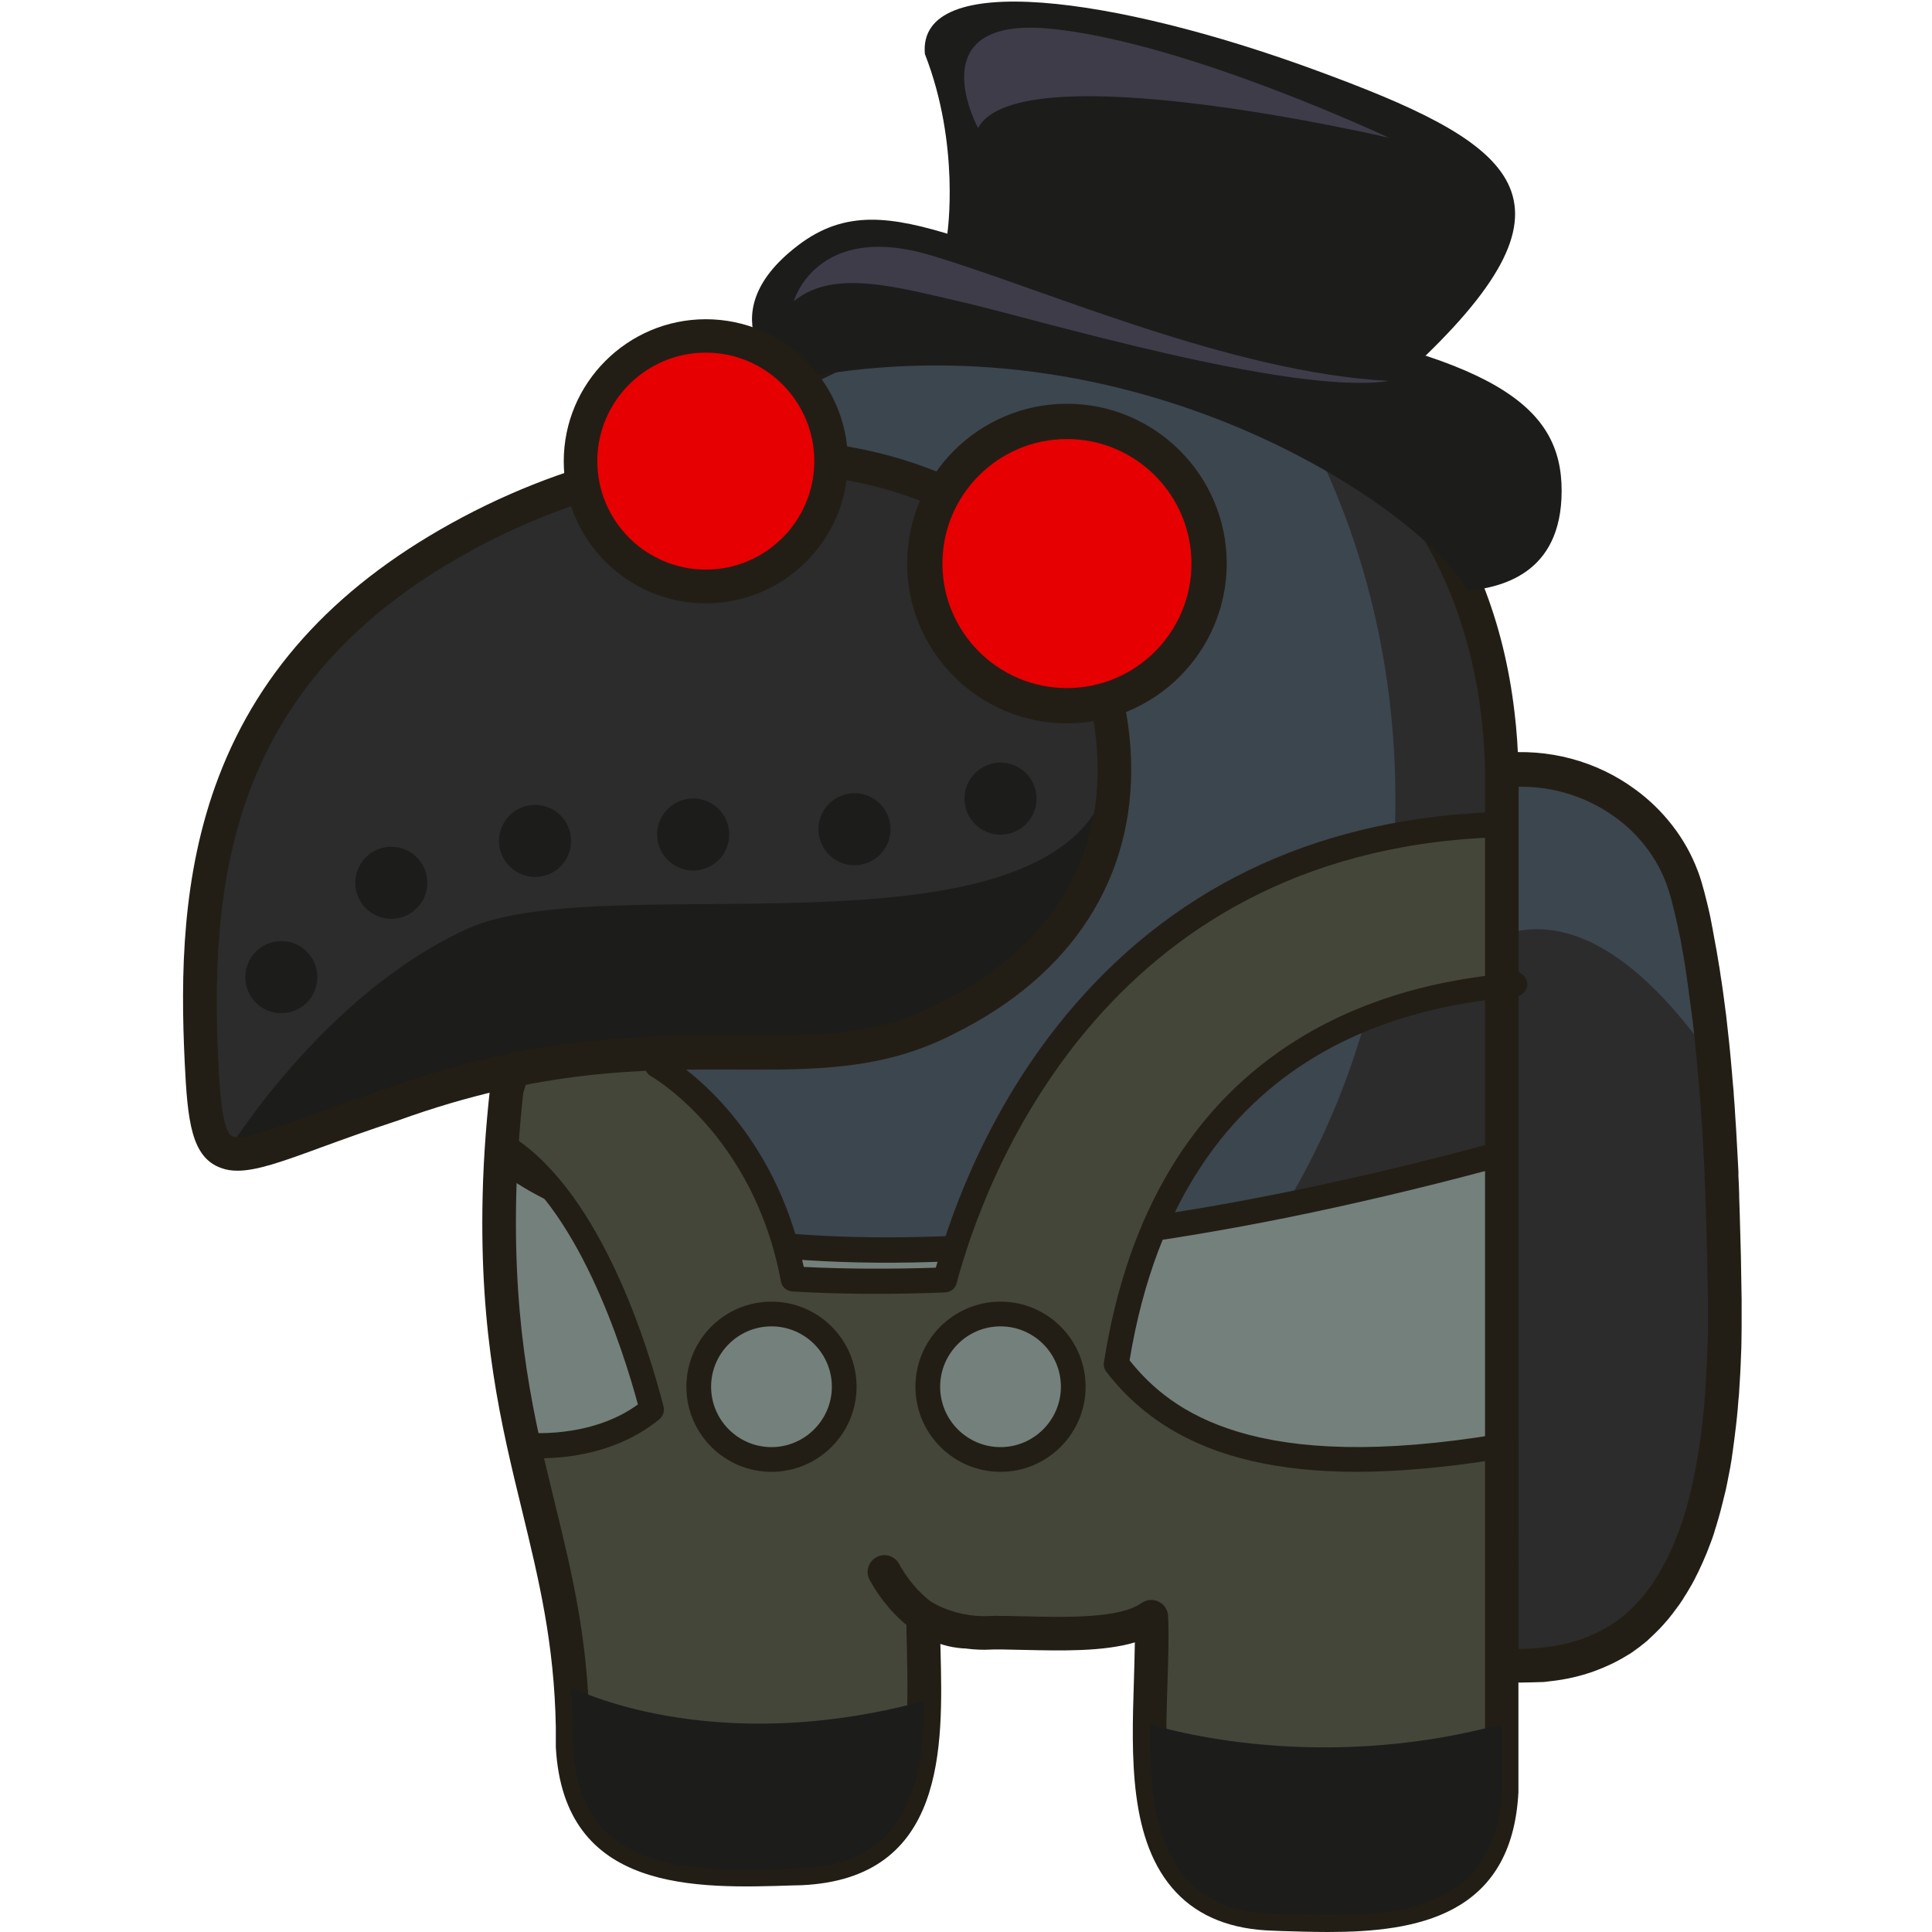
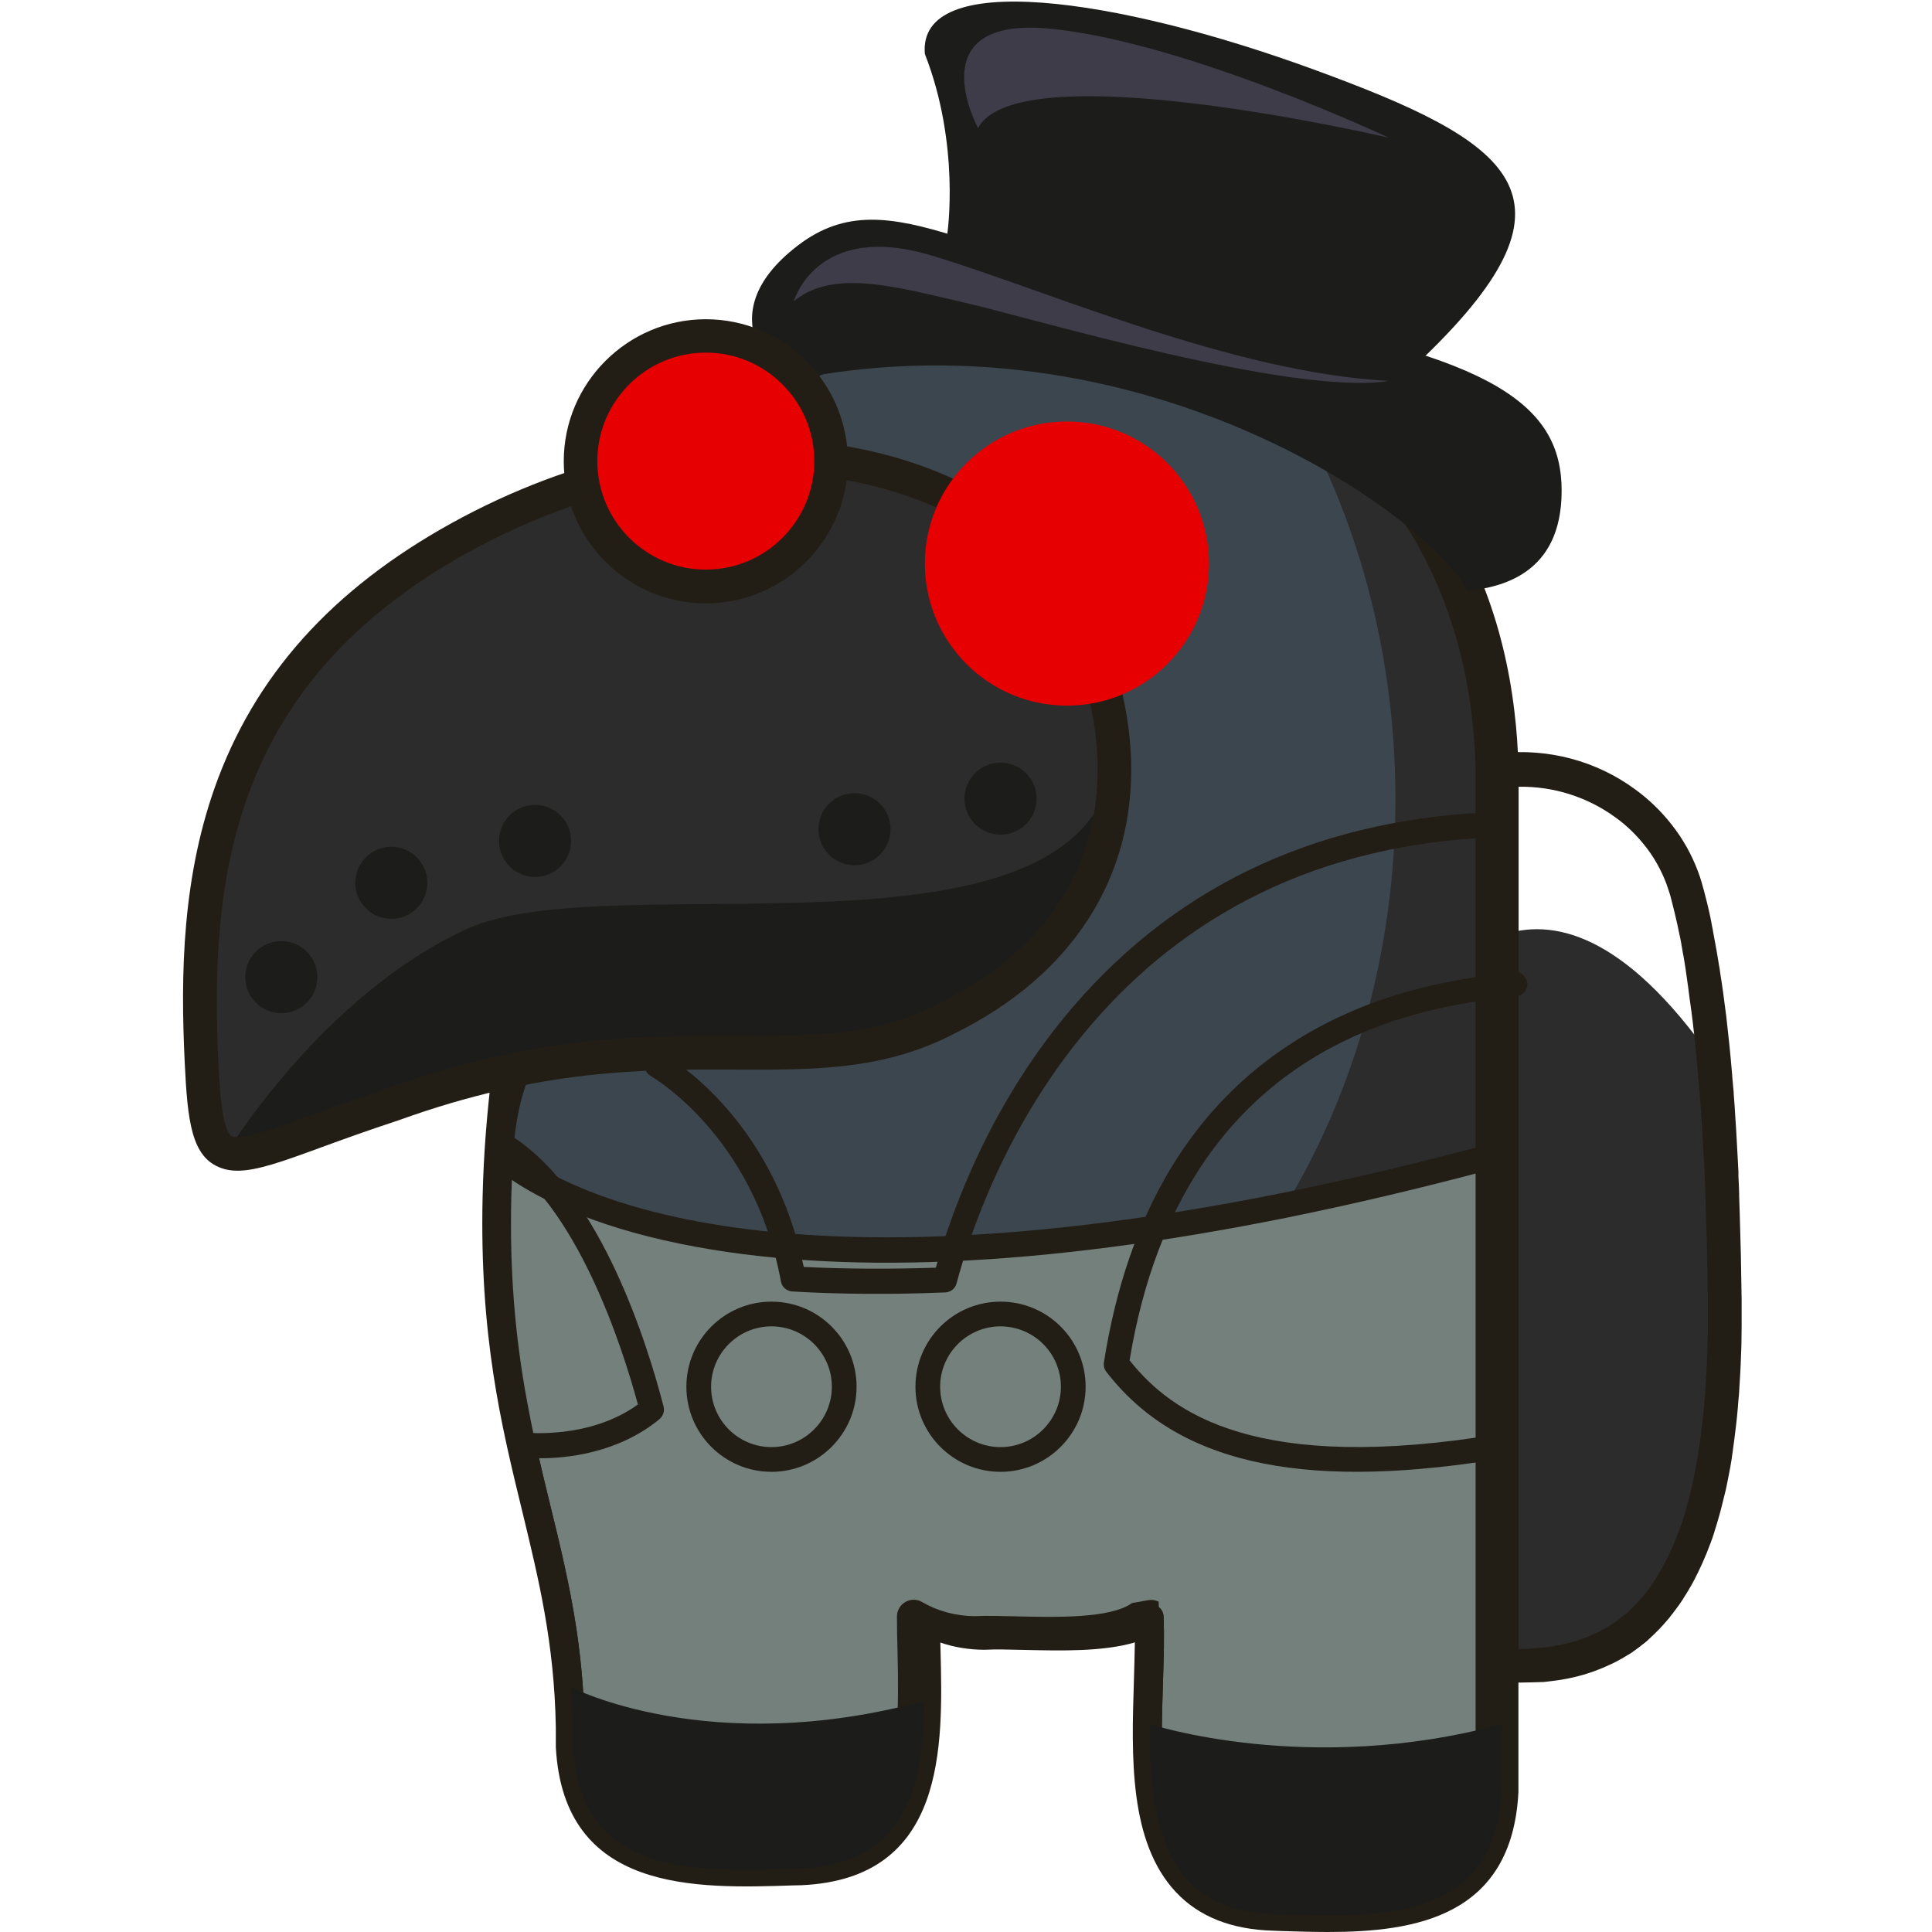
<svg xmlns="http://www.w3.org/2000/svg" version="1.1" id="Слой_1" x="0px" y="0px" viewBox="0 0 1024 1024" style="enable-background:new 0 0 1024 1024;" xml:space="preserve">
  <style type="text/css">
	.st0{fill:#3C464F;}
	.st1{fill:#2C2C2C;}
	.st2{fill:#231E15;}
	.st3{fill:#74807C;}
	.st4{fill:#444639;}
	.st5{fill:#1C1C1B;}
	.st6{fill:#E60002;}
	.st7{fill:#3E3C49;}
</style>
  <g>
-     <path class="st0" d="M914.1,693.1c0,3.3,0,6.6,0,9.8c0,2.7-0.1,5.4-0.1,8.1c0,2.1-0.1,4.1-0.2,6.2c-0.2,6.6-0.5,13-1,19.3   c-0.1,1.6-0.2,3.1-0.4,4.6c-0.2,3.1-0.5,6.1-0.8,9.1c-0.2,1.5-0.3,3-0.5,4.4c-0.5,4.4-1,8.7-1.7,12.9c-0.2,1.2-0.4,2.3-0.5,3.5   c-0.3,1.8-0.6,3.6-0.9,5.4c-0.5,2.5-0.9,5-1.4,7.5c-0.5,2.6-1.1,5.2-1.7,7.7c-0.5,2.2-1.1,4.4-1.7,6.6c-0.7,2.7-1.5,5.4-2.3,8   c-0.4,1.2-0.7,2.3-1.1,3.5c-0.4,1.1-0.7,2.1-1.1,3.2c-0.4,1.2-0.8,2.4-1.3,3.5c-0.4,1.1-0.8,2.2-1.3,3.2c-1.4,3.4-2.8,6.7-4.4,9.9   c-0.5,1.1-1.1,2.1-1.6,3.2c-0.9,1.8-1.9,3.5-2.9,5.2c-0.4,0.7-0.8,1.3-1.2,2c-0.1,0.2-0.2,0.4-0.4,0.6c-0.5,0.8-1,1.6-1.5,2.4   c-0.6,0.9-1.2,1.7-1.8,2.6c-0.8,1.1-1.6,2.2-2.5,3.3c-0.4,0.5-0.8,1-1.2,1.5c-0.6,0.8-1.2,1.6-1.9,2.3c-0.6,0.8-1.3,1.5-2,2.2   c-0.7,0.7-1.4,1.4-2,2.1c-0.7,0.7-1.4,1.4-2.1,2.1c-0.7,0.7-1.4,1.3-2.1,2l0,0c-0.7,0.6-1.4,1.2-2.1,1.8c0,0-0.1,0-0.1,0.1   c-0.7,0.6-1.5,1.2-2.2,1.8c-0.8,0.6-1.5,1.2-2.3,1.7c-0.7,0.5-1.3,0.9-2,1.4c-0.1,0.1-0.2,0.2-0.4,0.2c-0.7,0.5-1.5,1-2.3,1.5   c-1.7,1.1-3.5,2.1-5.4,3.1c-1.6,0.8-3.2,1.6-4.8,2.3c-1,0.4-2,0.9-3,1.2c-0.9,0.4-1.8,0.7-2.8,1c-6.6,2.4-13.7,4-21.3,4.8   c-1.1,0.1-2.2,0.2-3.3,0.3c-6.8,0.8-13.8,0.9-20.8,0.1V408c24.1-2.6,47.4,4.2,65.5,17.5c6.7,4.9,12.6,10.6,17.7,17.2   c5.2,6.6,9.3,14.1,12.4,22.1c0,0,0.1,0.3,0.3,0.8c1,2.9,1.9,5.8,2.7,8.9c0.9,3.4,2,7.9,3.2,13.4c0.3,1.5,0.6,3.1,1,4.7   c0.2,0.8,0.3,1.6,0.5,2.4c0.2,1.1,0.4,2.2,0.6,3.3c0.3,1.3,0.5,2.7,0.8,4.1c0.1,0.7,0.2,1.4,0.4,2.2c0.4,2.2,0.8,4.5,1.2,6.9   c0.2,1.2,0.4,2.4,0.6,3.7c0.4,2.5,0.8,5.2,1.2,8c0.2,1.3,0.4,2.6,0.5,4c0.3,1.9,0.5,3.9,0.8,6c0.1,1,0.2,2,0.4,3   c0.1,1,0.2,2.1,0.4,3.1c0.8,7,1.6,14.5,2.4,22.7c0.2,2.5,0.4,5,0.7,7.6c0,0.4,0.1,0.8,0.1,1.2c0.2,2.6,0.4,5.2,0.6,7.9   c0,0.5,0.1,1,0.1,1.5c0.2,2.2,0.3,4.4,0.5,6.7c0.1,1.1,0.2,2.2,0.2,3.2c0,0.6,0.1,1.1,0.1,1.7c0.2,2.4,0.3,4.9,0.5,7.4   c0.3,5.2,0.6,10.7,0.9,16.3c0.1,1.9,0.2,3.9,0.3,5.8c0,0.7,0.1,1.4,0.1,2.1c0.2,3.2,0.3,6.4,0.4,9.7c0,0.3,0,0.6,0,0.8   c0.1,3.1,0.2,6.3,0.3,9.5c0.2,7,0.4,14.3,0.6,21.8c0.1,3.8,0.1,7.6,0.2,11.5c0,1.9,0,3.9,0.1,5.9c0,2,0.1,3.9,0.1,5.9   C914.1,690.2,914.1,691.6,914.1,693.1z" />
    <path class="st1" d="M914.1,693.1c0,3.3,0,6.6,0,9.8c0,2.7-0.1,5.4-0.1,8.1c0,2.1-0.1,4.1-0.2,6.2c-0.2,6.6-0.5,13-1,19.3   c-0.1,1.6-0.2,3.1-0.4,4.6c-0.2,3.1-0.5,6.1-0.8,9.1c-0.2,1.5-0.3,3-0.5,4.4c-0.5,4.4-1,8.7-1.7,12.9c-0.2,1.2-0.4,2.3-0.5,3.5   c-0.3,1.8-0.6,3.6-0.9,5.4c-0.5,2.5-0.9,5-1.4,7.5c-0.5,2.6-1.1,5.2-1.7,7.7c-0.5,2.2-1.1,4.4-1.7,6.6c-0.7,2.7-1.5,5.4-2.3,8   c-0.4,1.2-0.7,2.3-1.1,3.5c-0.4,1.1-0.7,2.1-1.1,3.2c-0.4,1.2-0.8,2.4-1.3,3.5c-0.4,1.1-0.8,2.2-1.3,3.2c-1.4,3.4-2.8,6.7-4.4,9.9   c-0.5,1.1-1.1,2.1-1.6,3.2c-0.9,1.8-1.9,3.5-2.9,5.2c-0.4,0.7-0.8,1.3-1.2,2c-0.1,0.2-0.2,0.4-0.4,0.6c-0.5,0.8-1,1.6-1.5,2.4   c-0.6,0.9-1.2,1.7-1.8,2.6c-0.8,1.1-1.6,2.2-2.5,3.3c-0.4,0.5-0.8,1-1.2,1.5c-0.6,0.8-1.2,1.6-1.9,2.3c-0.6,0.8-1.3,1.5-2,2.2   c-0.7,0.7-1.4,1.4-2,2.1c-0.7,0.7-1.4,1.4-2.1,2.1c-0.7,0.7-1.4,1.3-2.1,2l0,0c-0.7,0.6-1.4,1.2-2.1,1.8c0,0-0.1,0-0.1,0.1   c-0.7,0.6-1.5,1.2-2.2,1.8c-0.8,0.6-1.5,1.2-2.3,1.7c-0.7,0.5-1.3,0.9-2,1.4c-0.1,0.1-0.2,0.2-0.4,0.2c-0.7,0.5-1.5,1-2.3,1.5   c-1.7,1.1-3.5,2.1-5.4,3.1c-1.6,0.8-3.2,1.6-4.8,2.3c-1,0.4-2,0.9-3,1.2c-0.9,0.4-1.8,0.7-2.8,1c-6.6,2.4-13.7,4-21.3,4.8   c-1.1,0.1-2.2,0.2-3.3,0.3c-6.8,0.8-13.8,0.9-20.8,0.1V495.8c26.1-9.3,64.6-2.4,112.4,66.3c0.2,2.5,0.4,5,0.7,7.6   c0,0.4,0.1,0.8,0.1,1.2c0.2,2.6,0.4,5.2,0.6,7.9c0,0.5,0.1,1,0.1,1.5c0.2,2.2,0.3,4.4,0.5,6.7c0.1,1.1,0.2,2.2,0.2,3.2   c0,0.6,0.1,1.1,0.1,1.7c0.2,2.4,0.3,4.9,0.5,7.4c0.3,5.2,0.6,10.7,0.9,16.3c0.1,1.9,0.2,3.9,0.3,5.8c0,0.7,0.1,1.4,0.1,2.1   c0.2,3.2,0.3,6.4,0.4,9.7c0,0.3,0,0.6,0,0.8c0.1,3.1,0.2,6.3,0.3,9.5c0.2,7,0.4,14.3,0.6,21.8c0.1,3.8,0.1,7.6,0.2,11.5   c0,1.9,0,3.9,0.1,5.9c0,2,0.1,3.9,0.1,5.9C914.1,690.2,914.1,691.6,914.1,693.1z" />
    <path class="st2" d="M805.7,891.8c-3.6,0-7.1-0.2-10.7-0.5c-4.5-0.5-8-4.3-8-8.8V408c0-4.5,3.4-8.4,8-8.8   c25.7-2.7,51.2,4.1,71.7,19.2c7.3,5.3,13.9,11.7,19.5,18.9c5.8,7.4,10.4,15.6,13.7,24.4l0.3,0.8c1.2,3.2,2.1,6.5,3,9.8   c1,3.8,2.2,8.5,3.3,13.7c0.2,1.2,0.5,2.4,0.7,3.6l0.2,1.2c0.2,0.9,0.4,1.7,0.5,2.6c0.2,1.1,0.4,2.2,0.6,3.3   c0.3,1.4,0.5,2.8,0.8,4.3c0.1,0.3,0.1,0.7,0.2,1.2l0.2,0.9c0.4,2.3,0.8,4.7,1.2,7.2c0.1,0.7,0.2,1.5,0.4,2.3l0.2,1.3   c0.3,2.1,0.6,4.3,1,6.6l0.8,5.6c0.3,1.9,0.5,4,0.8,6.1c0.1,0.9,0.3,2,0.4,3.1l0.4,2.9c1.1,9.5,2.2,19.7,3.1,30.6   c0.1,0.5,0.1,1,0.1,1.4c0.1,1.5,0.3,3,0.4,4.6l0.3,3.2c0.1,0.6,0.1,1.2,0.1,1.7l0.2,2.7c0.1,1.3,0.2,2.6,0.3,3.9l0.3,5   c0.2,2.5,0.3,5,0.5,7.6c0.3,5.2,0.6,10.7,0.9,16.3c0.1,1.9,0.2,3.9,0.3,5.9l0,0.7c0,0.5,0,1,0,1.6c0.2,3.1,0.3,6.3,0.4,9.5   c0,0.3,0,0.8,0,1.3c0.1,3,0.2,6.1,0.3,9.3c0.2,7,0.4,14.3,0.6,21.9c0.1,3.8,0.1,7.6,0.2,11.6l0.1,5.9c0,1.9,0.1,3.9,0.1,5.9   c0,1.5,0,2.9,0,4.4c0,3.3,0,6.5,0,9.7l0,0.2c0,2.8-0.1,5.6-0.1,8.3c0,2.1-0.1,4.2-0.2,6.3c-0.2,6.9-0.6,13.5-1,19.6   c0,0,0,0.2,0,0.2c-0.1,1.5-0.2,3.1-0.4,4.6c-0.2,3.1-0.5,6.1-0.8,9.2l-0.5,4.5c-0.6,4.9-1.1,9.2-1.7,13.3l-0.5,3.5c0,0,0,0.2,0,0.2   c-0.3,1.8-0.6,3.6-0.9,5.3c-0.5,2.7-1,5.2-1.5,7.7c-0.5,2.7-1.1,5.3-1.8,7.9c-0.6,2.3-1.1,4.6-1.7,6.8c-0.7,2.8-1.6,5.6-2.4,8.4   c-0.4,1.2-0.8,2.4-1.1,3.6c-0.4,1.1-0.7,2.2-1.1,3.3c0,0-0.1,0.2-0.1,0.2c-0.4,1.2-0.9,2.5-1.4,3.7c-0.4,1-0.8,2.2-1.3,3.4   c-1.5,3.7-3.1,7.2-4.7,10.5c-0.6,1.1-1.1,2.2-1.7,3.4c-1,2-2.1,3.8-3.1,5.5c-0.4,0.7-0.9,1.5-1.3,2.2c-0.1,0.1-0.1,0.2-0.2,0.3   l-0.2,0.3c-0.5,0.8-1.1,1.7-1.6,2.6c-0.7,1-1.3,1.9-1.9,2.8c-0.9,1.2-1.8,2.4-2.7,3.6c-0.3,0.5-0.8,1.1-1.3,1.7   c-0.7,0.9-1.3,1.7-2,2.5c-0.5,0.5-0.9,1.1-1.4,1.6l-0.6,0.7c-0.8,0.9-1.6,1.7-2.3,2.5c-0.8,0.8-1.6,1.6-2.4,2.4   c-0.6,0.6-1.4,1.3-2.1,2c0,0-0.1,0.1-0.1,0.1c-0.5,0.5-1,0.9-1.5,1.4l-0.6,0.6c-0.1,0.1-0.2,0.2-0.3,0.2c-0.8,0.7-1.7,1.4-2.5,2   c-0.7,0.6-1.6,1.3-2.5,1.9c-0.4,0.3-0.9,0.7-1.4,1l-0.5,0.4c-0.2,0.2-0.4,0.3-0.7,0.5c-0.8,0.5-1.6,1.1-2.6,1.6   c-1.8,1.1-3.8,2.3-5.8,3.3c-1.5,0.8-3.2,1.6-5.3,2.5c-1.1,0.5-2.2,1-3.3,1.4c-1,0.4-2,0.8-3.1,1.2c-7.2,2.6-15,4.4-23.3,5.3   c-1.1,0.1-2.2,0.3-3.4,0.4C813.7,891.6,809.7,891.8,805.7,891.8z M804.9,874c3.6,0,7.3-0.2,10.9-0.6c0.1,0,0.2,0,0.3,0   c1-0.1,1.9-0.2,2.9-0.3c7-0.8,13.4-2.3,19.4-4.4c0.8-0.3,1.6-0.6,2.4-0.9c0.1,0,0.2-0.1,0.3-0.1c0.8-0.3,1.7-0.7,2.5-1.1   c1.7-0.7,3-1.4,4.3-2c1.7-0.9,3.2-1.7,4.8-2.7c0.8-0.5,1.3-0.8,1.9-1.2c0.1-0.1,0.3-0.2,0.5-0.3l0.6-0.4c0.4-0.3,0.7-0.5,1.1-0.8   c0.8-0.5,1.4-1,2-1.5c0.8-0.6,1.4-1.1,2-1.6l0,0c0.1-0.1,0.1-0.1,0.2-0.1l0.6-0.5c0.4-0.3,0.8-0.7,1.1-1c0.1-0.1,0.2-0.2,0.2-0.2   c0.6-0.5,1.2-1.1,1.8-1.7c0.7-0.7,1.3-1.3,1.9-1.9c0.6-0.6,1.2-1.3,1.8-1.9l0.6-0.7c0.4-0.4,0.8-0.9,1.2-1.3c0.6-0.6,1.1-1.3,1.6-2   c0.4-0.5,0.8-0.9,1-1.3c0.9-1.2,1.6-2.2,2.4-3.2c0.6-0.8,1.1-1.6,1.6-2.4c0.4-0.6,0.9-1.3,1.3-2.1c0.2-0.3,0.3-0.5,0.5-0.7   c0.3-0.5,0.6-1,0.9-1.6c0-0.1,0.1-0.1,0.1-0.2c0.9-1.4,1.7-2.9,2.6-4.7c0.6-1.1,1.1-2,1.6-3c1.4-2.8,2.8-5.9,4.1-9.2   c0.4-1,0.8-2,1.2-3c0.5-1.2,0.9-2.3,1.3-3.4c0.4-1.1,0.7-2.1,1.1-3c0.3-1.1,0.7-2.2,1-3.3c0.8-2.6,1.6-5.2,2.2-7.7   c0.6-2.1,1.1-4.2,1.6-6.3c0.6-2.4,1.1-4.9,1.6-7.4c0.5-2.4,1-4.8,1.4-7.3c0.3-1.6,0.6-3.3,0.8-5l0.6-3.6c0.6-3.9,1.1-8,1.6-12.6   l0.5-4.3c0.3-2.9,0.5-5.9,0.8-8.9c0.1-1.5,0.2-2.9,0.3-4.4c0.4-6.1,0.7-12.4,1-19.1c0.1-2,0.1-4,0.2-6.1c0.1-2.6,0.1-5.3,0.1-8   l0-0.2c0-3.1,0-6.2,0-9.4c0,0,0-0.1,0-0.1c0-1.4,0-2.8,0-4.2c0-2,0-3.9-0.1-5.8l-0.1-6c0-3.9-0.1-7.7-0.2-11.4   c-0.2-7.5-0.3-14.7-0.6-21.7c-0.1-3.2-0.2-6.3-0.3-9.4c0-0.2,0-0.4,0-0.6c0-0.1,0-0.3,0-0.3c-0.1-3.2-0.2-6.4-0.4-9.6   c0-0.1,0-0.3,0-0.4c0-0.4,0-0.7,0-1l0-0.7c-0.1-1.8-0.2-3.7-0.3-5.6c-0.3-5.6-0.6-11-0.9-16.2c-0.1-2.5-0.3-5-0.5-7.4l-0.3-5   c-0.1-1.3-0.2-2.6-0.3-3.8l-0.2-2.8c0-0.1,0-0.2,0-0.3c0-0.3,0-0.7-0.1-1l-0.3-3.4c-0.1-1.6-0.2-3.1-0.4-4.6c0-0.1,0-0.2,0-0.2   c0-0.2,0-0.5-0.1-0.8c0-0.1,0-0.2,0-0.2c-0.9-10.7-1.9-20.8-3-30l-0.4-3c-0.1-1.1-0.2-2.1-0.4-3c-0.3-2.1-0.5-4.1-0.8-5.9l-0.7-5.5   c-0.3-2.2-0.6-4.3-0.9-6.3l-0.2-1.4c-0.1-0.7-0.2-1.5-0.3-2.2c-0.4-2.4-0.7-4.7-1.1-6.8l-0.4-2.1c-0.3-1.5-0.5-2.8-0.7-4   c0-0.1,0-0.1,0-0.2c-0.2-1.1-0.4-2.1-0.6-3.1c0-0.1,0-0.2-0.1-0.4c-0.1-0.6-0.2-1.2-0.4-1.8c0-0.1,0-0.2,0-0.2l-0.3-1.3   c-0.2-1.2-0.5-2.3-0.7-3.4c-1.1-4.9-2.1-9.2-3.1-12.9c-0.7-3-1.6-5.6-2.5-8.2l-0.2-0.6c-2.7-7.2-6.4-13.9-11.1-19.9   c-4.6-5.9-9.9-11.1-15.9-15.4c-14.9-10.9-32.9-16.6-51.4-16.3V874z M854.6,860.6c-0.1,0.1-0.1,0.1-0.2,0.2   C854.4,860.7,854.5,860.7,854.6,860.6z M886,839.8L886,839.8L886,839.8z M923,693.1L923,693.1L923,693.1z M904,633.5   C904,633.5,904,633.5,904,633.5C904,633.5,904,633.5,904,633.5z M904,633.5C904,633.5,904,633.5,904,633.5   C904,633.5,904,633.5,904,633.5z" />
    <path class="st1" d="M796,407.9v541.8c-1.7,31.2-15.2,47.8-34.2,56.5c-24.1,11-57.2,9.2-86.7,8.3c-57-1.5-65.5-47.5-65.7-94.2   c-0.1-22.6,1.7-45.4,0.9-63.4c-18.9,13.6-66.5,7.4-88.6,8.7c-11.8,0-22.8-3.2-32.4-8.7c0.1,13.9,0.8,29.3,0.7,44.5   c-0.5,43.8-9,86.3-65.4,88.9c-52.9,1.7-117.3,5.8-121-64.8c0,0,0-9.7,0-10.1c-0.1-7.4-0.5-14.5-1-21.3c-1.7-23-5.2-43.3-9.5-63   c-6.2-28.3-14-55.3-19.8-86.9c-5.7-30.5-9.5-65.3-8.5-109.9c0.2-7.3,0.5-14.5,0.9-21.8c4.7-79.2,24.3-156.6,37.9-202.6v-2.1   c0.8-32.4,6.3-61.5,15.6-87.4c5.7-15.9,12.7-30.5,21-43.9c9.1-14.7,19.6-28,31.3-39.8c28.8-29.1,64.7-49.3,103.3-60.5   c18.9-5.5,38.5-8.9,58.2-10c6-0.4,11.9-0.5,17.9-0.5h0c39.9,0.2,79.7,9.1,115.3,26.7l0.8,0.4c2.4,1.2,4.8,2.4,7.2,3.7   c14.9,8.1,29,17.7,41.9,29c20.8,18.1,38.7,40.2,52.1,66.4c3.6,6.8,6.8,13.9,9.7,21.3c7.8,19.8,13.4,41.5,16.2,65.3   C795.1,388,795.8,397.8,796,407.9z" />
    <path class="st0" d="M739.6,423.5c0,80.4-21.6,154.7-58.2,215.4c-56.5,93.5-148.8,154.4-253.1,154.4c-56.4,0-109.4-17.8-155-49   c-5.7-30.5-9.5-65.3-8.5-109.9c0.2-7.3,0.5-14.5,0.9-21.8c4.7-79.2,24.3-156.6,37.9-202.6v-2.1c0.8-32.4,6.3-61.5,15.6-87.4   c5.7-15.9,12.7-30.5,21-43.9c9.1-14.7,19.6-28,31.3-39.8c28.8-29.1,64.7-49.3,103.3-60.5c18.9-5.5,38.5-8.9,58.2-10   c6-0.4,11.9-0.5,17.9-0.5h0c39.9,0.2,79.7,9.1,115.3,26.7l0.8,0.4c2.4,1.2,4.8,2.4,7.2,3.7C715.1,259.2,739.6,338,739.6,423.5z" />
    <path class="st3" d="M796,611.6v338.1c-1.7,31.2-15.2,47.8-34.2,56.5c-24.1,11-57.2,9.2-86.7,8.3c-57-1.5-65.5-47.5-65.7-94.2   c-0.1-22.6,1.7-45.4,0.9-63.4c-18.9,13.6-66.5,7.4-88.6,8.7c-11.8,0-22.8-3.2-32.4-8.7c0.1,13.9,0.8,29.3,0.7,44.5   c-0.5,43.8-9,86.3-65.4,88.9c-52.9,1.7-117.3,5.8-121-64.8c0,0,0-9.7,0-10.1c-0.1-7.4-0.5-14.5-1-21.3c-1.7-23-5.2-43.3-9.5-63   c-4.7-21.6-10.4-42.5-15.4-65.2c-1.5-7-3-14.3-4.4-21.8c-5.7-30.5-9.5-65.3-8.5-109.9c0.2-7.3,0.5-14.5,0.9-21.8   c10.8,9.9,107.4,88.5,415.8,26.3C716.7,631.8,754.9,622.8,796,611.6z" />
    <path class="st2" d="M704.6,1021.7c-8.3,0-16.6-0.3-24.6-0.5l-5.1-0.2c-63.4-1.7-71.8-54.7-72-100.7c0-9.9,0.3-19.7,0.6-29.2   c0.3-8.3,0.5-16.4,0.5-23.8c-16.7,5.9-40.6,5.3-60.5,4.8c-8.1-0.2-15.8-0.4-21.4-0.1c-0.1,0-0.3,0-0.4,0c-8.8,0-17.5-1.6-25.7-4.8   c0.1,2.5,0.1,5.1,0.2,7.7c0.2,8.6,0.4,17.6,0.3,26.5c-0.5,42.9-9.1,92.5-71.7,95.3l-4.4,0.1c-26,0.9-55.5,1.8-78.9-6.4   c-27.8-9.8-42.8-31.6-44.5-64.7c0-0.1,0-0.2,0-0.3v-10.1c-0.1-6.6-0.4-13.5-0.9-20.9c-1.4-19.9-4.4-39.1-9.4-62   c-2.4-10.8-4.9-21.2-7.6-32.3c-2.6-10.6-5.3-21.5-7.8-32.9c-1.7-7.6-3.1-14.8-4.5-22c-6.8-36.6-9.5-71.9-8.6-111.2   c0.2-7.1,0.5-14.5,0.9-22c0.1-2.5,1.7-4.7,4.1-5.7c2.3-0.9,5-0.5,6.9,1.2c9.8,9,104.5,86.3,410,24.7c36.2-7.3,74.6-16.4,114.2-27.2   c2-0.5,4.1-0.1,5.7,1.1c1.6,1.2,2.6,3.2,2.6,5.2v338.1c0,0.1,0,0.2,0,0.4c-1.7,30.5-14.5,51.4-38.1,62.1   C747.1,1020,725.7,1021.7,704.6,1021.7z M610.2,850.4c1,0,1.9,0.2,2.8,0.7c2.2,1,3.6,3.2,3.7,5.6c0.5,10.5,0.1,22.4-0.3,34.9   c-0.3,9.4-0.6,19.1-0.6,28.7c0.2,44.7,7.5,86.3,59.3,87.7l5.1,0.2c26.9,0.8,57.4,1.8,78.7-7.9c19.3-8.8,29-24.9,30.4-50.7V620.1   c-37,9.9-72.9,18.3-106.8,25.2c-130.3,26.3-238.7,31-322.1,13.9c-47.3-9.7-74.9-24.2-89.1-33.8c-0.1,3.1-0.2,6.1-0.3,9.1   c-0.9,38.4,1.8,72.9,8.4,108.5c1.3,7.1,2.7,14.1,4.4,21.6c2.5,11.2,5.1,22.1,7.7,32.6c2.6,10.6,5.3,21.6,7.7,32.6   c5.2,23.6,8.2,43.3,9.7,63.9c0.5,7.6,0.8,14.7,1,21.7l0,10c3.4,62.1,57.6,60.3,109.9,58.6l4.4-0.1c48.3-2.2,58.6-34.5,59.1-82.4   c0.1-8.7-0.1-17.5-0.3-26.1c-0.2-6.4-0.3-12.4-0.3-18.4c0-2.3,1.2-4.5,3.2-5.7c2-1.2,4.5-1.2,6.5,0c8.8,5.1,18.8,7.8,28.9,7.8   c6.1-0.3,13.9-0.1,22.2,0.1c21.3,0.5,50.6,1.2,62.7-7.5C607.6,850.8,608.9,850.4,610.2,850.4z" />
-     <path class="st4" d="M796,766.4v183.3c-1.7,31.2-15.2,47.8-34.2,56.5c-24.1,11-57.2,9.2-86.7,8.3c-57-1.5-65.5-47.5-65.7-94.2   c0-2.2,0-4.3,0-6.5c0.2-20.4,1.6-40.7,0.9-56.9c-18.9,13.6-66.5,7.4-88.6,8.7c-11.8,0-22.8-3.2-32.4-8.7   c0.1,13.9,0.8,29.3,0.7,44.5c-0.5,43.8-9,86.3-65.4,88.9c-52.9,1.7-117.3,5.8-121-64.8c0,0,0-9.7,0-10.1c-0.1-7.4-0.5-14.5-1-21.3   c-1.7-23-5.2-43.3-9.5-63c-4.7-21.6-10.4-42.5-15.4-65.2c0,0,39.4,4.7,67.9-18.8c-7.9-30.7-32.8-112.8-79.5-140.7   c6.1-78,61.6-88.7,61.6-88.7l20.7,46.8c0,0,57,31.3,72.2,113.3c25.2,1.5,53.3,1.6,80.5,0.5C516.8,618.8,581.8,443,796,437.1   c5.2,21.5-5.9,81,6.9,84.8c-40.5,4.5-182.5,18-211.2,201.1C619.6,759.3,672.7,787,796,766.4z" />
    <path class="st2" d="M704.6,1021.7c-8.3,0-16.6-0.3-24.6-0.5l-5.1-0.2c-63.4-1.7-71.8-54.7-72-100.7c0-9.9,0.3-19.7,0.6-29.2   c0.3-8.3,0.5-16.4,0.5-23.8c-16.7,5.9-40.6,5.3-60.5,4.8c-8.1-0.2-15.8-0.4-21.4-0.1c-0.1,0-0.3,0-0.4,0c-8.8,0-17.5-1.6-25.7-4.8   c0.1,2.5,0.1,5.1,0.2,7.7c0.2,8.6,0.4,17.6,0.3,26.5c-0.5,42.9-9.1,92.5-71.7,95.3l-4.4,0.1c-26,0.9-55.5,1.8-78.9-6.4   c-27.8-9.8-42.8-31.6-44.5-64.7c0-0.1,0-0.2,0-0.3v-10.1c-0.1-6.6-0.4-13.5-0.9-20.9c-1.4-19.9-4.4-39.1-9.4-62   c-2.4-10.8-4.9-21.2-7.6-32.3c-2.6-10.6-5.3-21.5-7.8-32.9c-0.5-2.1,0.1-4.2,1.5-5.8c1.4-1.6,3.5-2.3,5.6-2.1   c0.3,0,34.1,3.7,59.7-14.9c-7.9-29.2-32.3-106.8-75.4-132.6c-2.1-1.3-3.3-3.6-3.2-6.1c6.4-82.1,66.3-94.4,66.9-94.6   c3-0.6,6,1,7.2,3.8l19.9,44.9c10.4,6.4,57.2,38.8,72.5,111.7c21.9,1.1,45.9,1.2,70,0.4c9-31.9,29.7-88.4,73.2-138.8   c56.6-65.6,132.9-100.2,226.7-102.8c3,0,5.8,2,6.5,5c2.4,9.6,1.8,24.7,1.2,40.6c-0.5,13.3-1.3,35.4,1.8,39.7   c2.7,1.1,4.3,3.8,4.1,6.6c-0.3,3.1-2.7,5.6-5.8,5.9l-1.4,0.2c-43.4,4.8-175,19.2-203.6,192.7C620.9,749,666,781.5,794.9,760   c1.9-0.3,3.8,0.2,5.3,1.5c1.5,1.2,2.3,3.1,2.3,5v183.3c0,0.1,0,0.2,0,0.4c-1.7,30.5-14.5,51.4-38.1,62.1   C747.1,1020,725.7,1021.7,704.6,1021.7z M610.2,850.4c1,0,1.9,0.2,2.8,0.7c2.2,1,3.6,3.2,3.7,5.6c0.5,10.5,0.1,22.4-0.3,34.9   c-0.3,9.4-0.6,19.1-0.6,28.7c0.2,44.7,7.5,86.3,59.3,87.7l5.1,0.2c26.9,0.9,57.4,1.8,78.7-7.9c19.3-8.8,29-24.9,30.4-50.7V774.1   c-101.6,15.7-166.2,0.7-202.9-47c-1.1-1.4-1.6-3.2-1.3-5c12.4-79.1,47-136.7,102.7-171.2c39.4-24.4,79.6-31.3,103.8-34.2   c-2.5-9.4-1.9-23.7-1.3-41c0.4-11.6,0.9-23.5,0-31.8c-206.6,8.8-269,182.8-283.3,236.3c-0.7,2.8-3.2,4.7-6,4.8   c-28,1.2-56.1,1-81.1-0.5c-3-0.2-5.5-2.4-6-5.3c-14.4-77.7-68.4-108.5-68.9-108.8c-1.2-0.7-2.2-1.8-2.8-3.1l-18.4-41.6   c-12.6,4.5-45.3,21.4-51.1,77.4c46,30.6,70.5,109.4,79,142.4c0.6,2.5-0.2,5-2.2,6.7c-22.1,18.2-49.7,20.8-63.8,20.7   c1.9,8.3,3.9,16.4,5.8,24.3c2.6,10.6,5.3,21.6,7.7,32.6c5.2,23.6,8.2,43.3,9.7,63.9c0.5,7.6,0.8,14.7,1,21.7l0,10   c3.4,62.1,57.6,60.3,109.9,58.6l4.4-0.1c48.3-2.2,58.6-34.5,59.1-82.4c0.1-8.7-0.1-17.5-0.3-26.1c-0.2-6.4-0.3-12.4-0.3-18.4   c0-2.3,1.2-4.5,3.2-5.7c2-1.2,4.5-1.2,6.5,0c8.8,5.1,18.8,7.8,28.9,7.8c6.1-0.3,13.9-0.1,22.2,0.1c21.3,0.5,50.6,1.2,62.7-7.5   C607.6,850.8,608.9,850.4,610.2,850.4z M500.9,678.5L500.9,678.5L500.9,678.5z" />
-     <path class="st2" d="M703.8,1024c-8.3,0-16.5-0.3-24.3-0.5l-4.8-0.2c-21.9-0.6-39.2-7.4-51.4-20.4c-25-26.6-23.6-72-22.3-112.2   c0.2-7,0.4-13.8,0.5-20.2c-16.8,5-39.3,4.4-58.2,4c-8.1-0.2-15.7-0.4-21.2-0.1c-0.2,0-0.3,0-0.5,0c-7.9,0-15.8-1.3-23.2-3.8   c0,1.3,0.1,2.6,0.1,4c1.3,51.1,3,121.1-73.6,124.6l-4.4,0.1c-51.4,1.7-121.7,4.1-125.9-73.3c0-0.2,0-0.3,0-0.5v-10.1   c-0.8-44.6-9.1-78.5-17.8-114.4c-11.1-45.6-22.7-92.7-21-166.9c2-88.6,25-178.8,38.8-225.5v-0.8c0-0.1,0-0.1,0-0.2   c0.8-32.2,6.2-62.6,16.1-90.2c5.8-16.1,13.1-31.4,21.8-45.5c9.2-15,20.1-28.9,32.5-41.4c28.7-29.1,65.8-50.8,107.1-62.8   c19.5-5.6,39.7-9.1,60.2-10.4c6.1-0.4,12.3-0.6,18.5-0.6c41.9,0.2,83.1,9.7,119.2,27.6c46.3,22.9,82.9,58.6,106,103.4   c3.7,7.1,7.1,14.5,10,22.1c8.3,20.9,13.9,43.6,16.7,67.5c1.2,9.8,1.9,20,2.1,30.1c0,0.1,0,0.1,0,0.2v541.8c0,0.2,0,0.3,0,0.5   C801.4,1015.7,750.4,1024,703.8,1024z M610.2,848c1.3,0,2.6,0.3,3.9,0.9c2.9,1.4,4.9,4.3,5,7.6c0.5,10.5,0.1,22.3-0.3,34.9   c-1.2,36.7-2.5,78.2,17.4,99.4c8.9,9.5,21.7,14.3,39,14.8l4.9,0.2c60.7,2,103.9-0.9,107-56.3V408c-0.2-9.6-0.9-19.1-2-28.4   c-2.6-22.3-7.9-43.5-15.6-63.1c-2.8-7-5.9-13.9-9.3-20.5c-21.3-41.4-55.2-74.5-98.1-95.7c-33.8-16.7-72.3-25.6-111.4-25.8   c-5.8,0-11.6,0.2-17.3,0.5c-19.2,1.2-38.1,4.4-56.3,9.7c-38.4,11.2-72.8,31.3-99.4,58.2c-11.4,11.5-21.5,24.4-30,38.2   c-8.1,13.1-14.9,27.3-20.2,42.2c-9.2,25.8-14.3,54.2-15.1,84.5v2c0,0.9-0.1,1.7-0.4,2.5c-13.5,45.5-36.5,134.8-38.4,222.1   c-1.6,71.9,9.6,117.9,20.5,162.3c9,36.9,17.5,71.7,18.3,118.5l0,10c3.1,55.5,46.5,58.3,107.5,56.3l4.3-0.1   c54.9-2.5,58-45.6,56.5-106.4c-0.2-6.3-0.3-12.3-0.3-18.2c0-3.2,1.7-6.1,4.4-7.7c2.8-1.6,6.2-1.6,8.9,0c8.4,4.9,18,7.4,27.7,7.5   c6.2-0.3,14-0.1,22.4,0.1c21,0.5,49.8,1.2,61.3-7.1C606.6,848.6,608.4,848,610.2,848z" />
-     <path class="st2" d="M511.5,873.7c-0.2,0-0.3,0-0.5,0c-32.4-1.7-49.5-35.2-50.2-36.6c-2.2-4.4-0.4-9.7,4-11.9   c4.4-2.2,9.7-0.4,11.9,4c0.3,0.5,13.4,25.7,35.2,26.9c4.9,0.3,8.7,4.4,8.4,9.3C520.1,870,516.2,873.7,511.5,873.7z" />
+     <path class="st2" d="M703.8,1024c-8.3,0-16.5-0.3-24.3-0.5l-4.8-0.2c-21.9-0.6-39.2-7.4-51.4-20.4c-25-26.6-23.6-72-22.3-112.2   c0.2-7,0.4-13.8,0.5-20.2c-16.8,5-39.3,4.4-58.2,4c-8.1-0.2-15.7-0.4-21.2-0.1c-0.2,0-0.3,0-0.5,0c-7.9,0-15.8-1.3-23.2-3.8   c0,1.3,0.1,2.6,0.1,4c1.3,51.1,3,121.1-73.6,124.6l-4.4,0.1c-51.4,1.7-121.7,4.1-125.9-73.3c0-0.2,0-0.3,0-0.5v-10.1   c-0.8-44.6-9.1-78.5-17.8-114.4c-11.1-45.6-22.7-92.7-21-166.9c2-88.6,25-178.8,38.8-225.5v-0.8c0-0.1,0-0.1,0-0.2   c0.8-32.2,6.2-62.6,16.1-90.2c5.8-16.1,13.1-31.4,21.8-45.5c9.2-15,20.1-28.9,32.5-41.4c28.7-29.1,65.8-50.8,107.1-62.8   c19.5-5.6,39.7-9.1,60.2-10.4c6.1-0.4,12.3-0.6,18.5-0.6c41.9,0.2,83.1,9.7,119.2,27.6c46.3,22.9,82.9,58.6,106,103.4   c3.7,7.1,7.1,14.5,10,22.1c8.3,20.9,13.9,43.6,16.7,67.5c1.2,9.8,1.9,20,2.1,30.1c0,0.1,0,0.1,0,0.2v541.8c0,0.2,0,0.3,0,0.5   C801.4,1015.7,750.4,1024,703.8,1024z M610.2,848c1.3,0,2.6,0.3,3.9,0.9c0.5,10.5,0.1,22.3-0.3,34.9   c-1.2,36.7-2.5,78.2,17.4,99.4c8.9,9.5,21.7,14.3,39,14.8l4.9,0.2c60.7,2,103.9-0.9,107-56.3V408c-0.2-9.6-0.9-19.1-2-28.4   c-2.6-22.3-7.9-43.5-15.6-63.1c-2.8-7-5.9-13.9-9.3-20.5c-21.3-41.4-55.2-74.5-98.1-95.7c-33.8-16.7-72.3-25.6-111.4-25.8   c-5.8,0-11.6,0.2-17.3,0.5c-19.2,1.2-38.1,4.4-56.3,9.7c-38.4,11.2-72.8,31.3-99.4,58.2c-11.4,11.5-21.5,24.4-30,38.2   c-8.1,13.1-14.9,27.3-20.2,42.2c-9.2,25.8-14.3,54.2-15.1,84.5v2c0,0.9-0.1,1.7-0.4,2.5c-13.5,45.5-36.5,134.8-38.4,222.1   c-1.6,71.9,9.6,117.9,20.5,162.3c9,36.9,17.5,71.7,18.3,118.5l0,10c3.1,55.5,46.5,58.3,107.5,56.3l4.3-0.1   c54.9-2.5,58-45.6,56.5-106.4c-0.2-6.3-0.3-12.3-0.3-18.2c0-3.2,1.7-6.1,4.4-7.7c2.8-1.6,6.2-1.6,8.9,0c8.4,4.9,18,7.4,27.7,7.5   c6.2-0.3,14-0.1,22.4,0.1c21,0.5,49.8,1.2,61.3-7.1C606.6,848.6,608.4,848,610.2,848z" />
    <path class="st1" d="M502.1,539.7c-76.2,39.8-149.7-6.4-293.9,45.7c-50.7,16.6-75.4,29.7-87.9,25.3c-9.6-3.4-12-17.2-13.5-48.1   c-4.4-93.1,3.1-206.7,142.8-280.8c139.7-74.1,272.7-35.2,312.9,30.2c15.8,25.8,27.1,58,28,91C592.1,453.8,569.4,506.3,502.1,539.7z   " />
    <path class="st5" d="M502.1,539.7c-76.2,39.8-149.7-6.4-293.9,45.7c-50.7,16.6-75.4,29.7-87.9,25.3c0,0,50.5-83.2,127.1-118.3   c76.6-35.1,326.4,25.9,343.2-89.4C592.1,453.8,569.4,506.3,502.1,539.7z" />
    <path class="st2" d="M125.9,620.5c-3.1,0-5.9-0.4-8.6-1.4c-15.9-5.6-17.9-24.9-19.4-56c-2.2-45.8-1.7-99.5,17.9-151.1   c22.2-58.4,64.6-103.5,129.6-138c65-34.4,135.7-48,199.3-38.1c56.3,8.7,103.2,35.5,125.4,71.5c18,29.3,28.4,63.1,29.4,95.4   c1.9,62.6-31.3,114.1-93.4,144.9c-37.4,19.5-73.9,19.4-116.2,19.2c-48.3-0.2-103.1-0.4-178.7,26.9c-0.1,0-0.2,0.1-0.3,0.1   c-15.8,5.2-28.8,9.9-40.3,14.1C149.9,615.6,136.3,620.5,125.9,620.5z M403.3,250.5c-49.1,0-100.9,13.5-149.5,39.2   c-129.4,68.6-142.9,171.6-138.1,272.5c0.6,12.4,1.8,38.1,7.5,40.1c5.5,2,21.3-3.8,41.3-11.1c11-4,24.7-9,40.7-14.3   c78.5-28.3,137.4-28.1,184.7-27.9c41.6,0.2,74.4,0.3,108-17.2c0.1,0,0.1-0.1,0.2-0.1c71.2-35.4,84.8-89.4,83.6-128.5   c-0.9-29.2-10.4-60-26.7-86.6c-19.5-31.7-61.7-55.3-112.9-63.2C429.4,251.5,416.4,250.5,403.3,250.5z" />
    <path class="st5" d="M415.5,202.2c0,0-42.6-33.9,7.4-72.1s96.6,13.6,233.2,36s171.6,49.1,171.6,94c0,45-33.2,51.2-49.9,53.1   C756.8,272.4,601.4,162.5,415.5,202.2z" />
    <path class="st5" d="M502.1,123.9c0,0,7-47-11.9-95.3c-4-45,101-30.2,206,8.2s147.1,66.7,59.4,151.7   C652.5,225,502.1,123.9,502.1,123.9z" />
    <circle class="st6" cx="565.5" cy="298.7" r="75.3" />
    <circle class="st6" cx="374.1" cy="244.5" r="66.4" />
-     <path class="st2" d="M565.5,383.4c-46.7,0-84.7-38-84.7-84.7c0-46.7,38-84.7,84.7-84.7c46.7,0,84.7,38,84.7,84.7   C650.1,345.4,612.2,383.4,565.5,383.4z M565.5,232.7c-36.4,0-66,29.6-66,66c0,36.4,29.6,66,66,66s66-29.6,66-66   C631.5,262.3,601.9,232.7,565.5,232.7z" />
    <path class="st2" d="M374.1,319.8c-41.5,0-75.3-33.8-75.3-75.3c0-41.5,33.8-75.3,75.3-75.3c41.5,0,75.3,33.8,75.3,75.3   C449.4,286,415.6,319.8,374.1,319.8z M374.1,186.9c-31.7,0-57.5,25.8-57.5,57.5s25.8,57.5,57.5,57.5s57.5-25.8,57.5-57.5   S405.8,186.9,374.1,186.9z" />
    <circle class="st5" cx="149.1" cy="517.9" r="19.1" />
    <circle class="st5" cx="207.4" cy="467.9" r="19.1" />
    <circle class="st5" cx="283.6" cy="445.7" r="19.1" />
-     <circle class="st5" cx="367.4" cy="442.3" r="19.1" />
    <circle class="st5" cx="452.9" cy="439.5" r="19.1" />
    <circle class="st5" cx="530.3" cy="423.3" r="19.1" />
    <circle class="st3" cx="408.9" cy="735" r="38.6" />
    <circle class="st3" cx="530.3" cy="735" r="38.6" />
    <path class="st2" d="M408.9,780.1c-24.9,0-45.1-20.2-45.1-45.1c0-24.9,20.2-45.1,45.1-45.1c24.9,0,45.1,20.2,45.1,45.1   C454,759.9,433.7,780.1,408.9,780.1z M408.9,703c-17.7,0-32,14.4-32,32c0,17.7,14.4,32,32,32s32-14.4,32-32   C440.9,717.3,426.5,703,408.9,703z" />
    <path class="st2" d="M530.3,780.1c-24.9,0-45.1-20.2-45.1-45.1c0-24.9,20.2-45.1,45.1-45.1c24.9,0,45.1,20.2,45.1,45.1   C575.4,759.9,555.1,780.1,530.3,780.1z M530.3,703c-17.7,0-32,14.4-32,32c0,17.7,14.4,32,32,32s32-14.4,32-32   C562.3,717.3,547.9,703,530.3,703z" />
    <path class="st7" d="M518.4,67.9c0,0-32.6-60,39.2-52.6S736.1,73,736.1,73S539.9,27.1,518.4,67.9z" />
    <path class="st7" d="M420.7,159.7c0,0,12-42.5,72.6-24.4s159.2,62.2,242.9,66.6C685,210,547,168.6,511.2,160.4   S441.8,142.2,420.7,159.7z" />
    <path class="st5" d="M490,901.5c-0.5,43.8-9,86.3-65.4,88.9c-52.9,1.7-117.3,5.8-121-64.8c0,0,0-9.7,0-10.1   c-0.1-7.4-0.5-14.5-1-21.3C302.6,894.2,376,932.4,490,901.5z" />
    <path class="st5" d="M796,913.8v35.9c-1.7,31.2-15.2,47.8-34.2,56.5c-24.1,11-57.2,9.2-86.7,8.3c-57-1.5-65.5-47.5-65.7-94.2   c0-2.2,0-4.3,0-6.5l0,0C609.4,913.8,693.8,941.6,796,913.8z" />
  </g>
</svg>